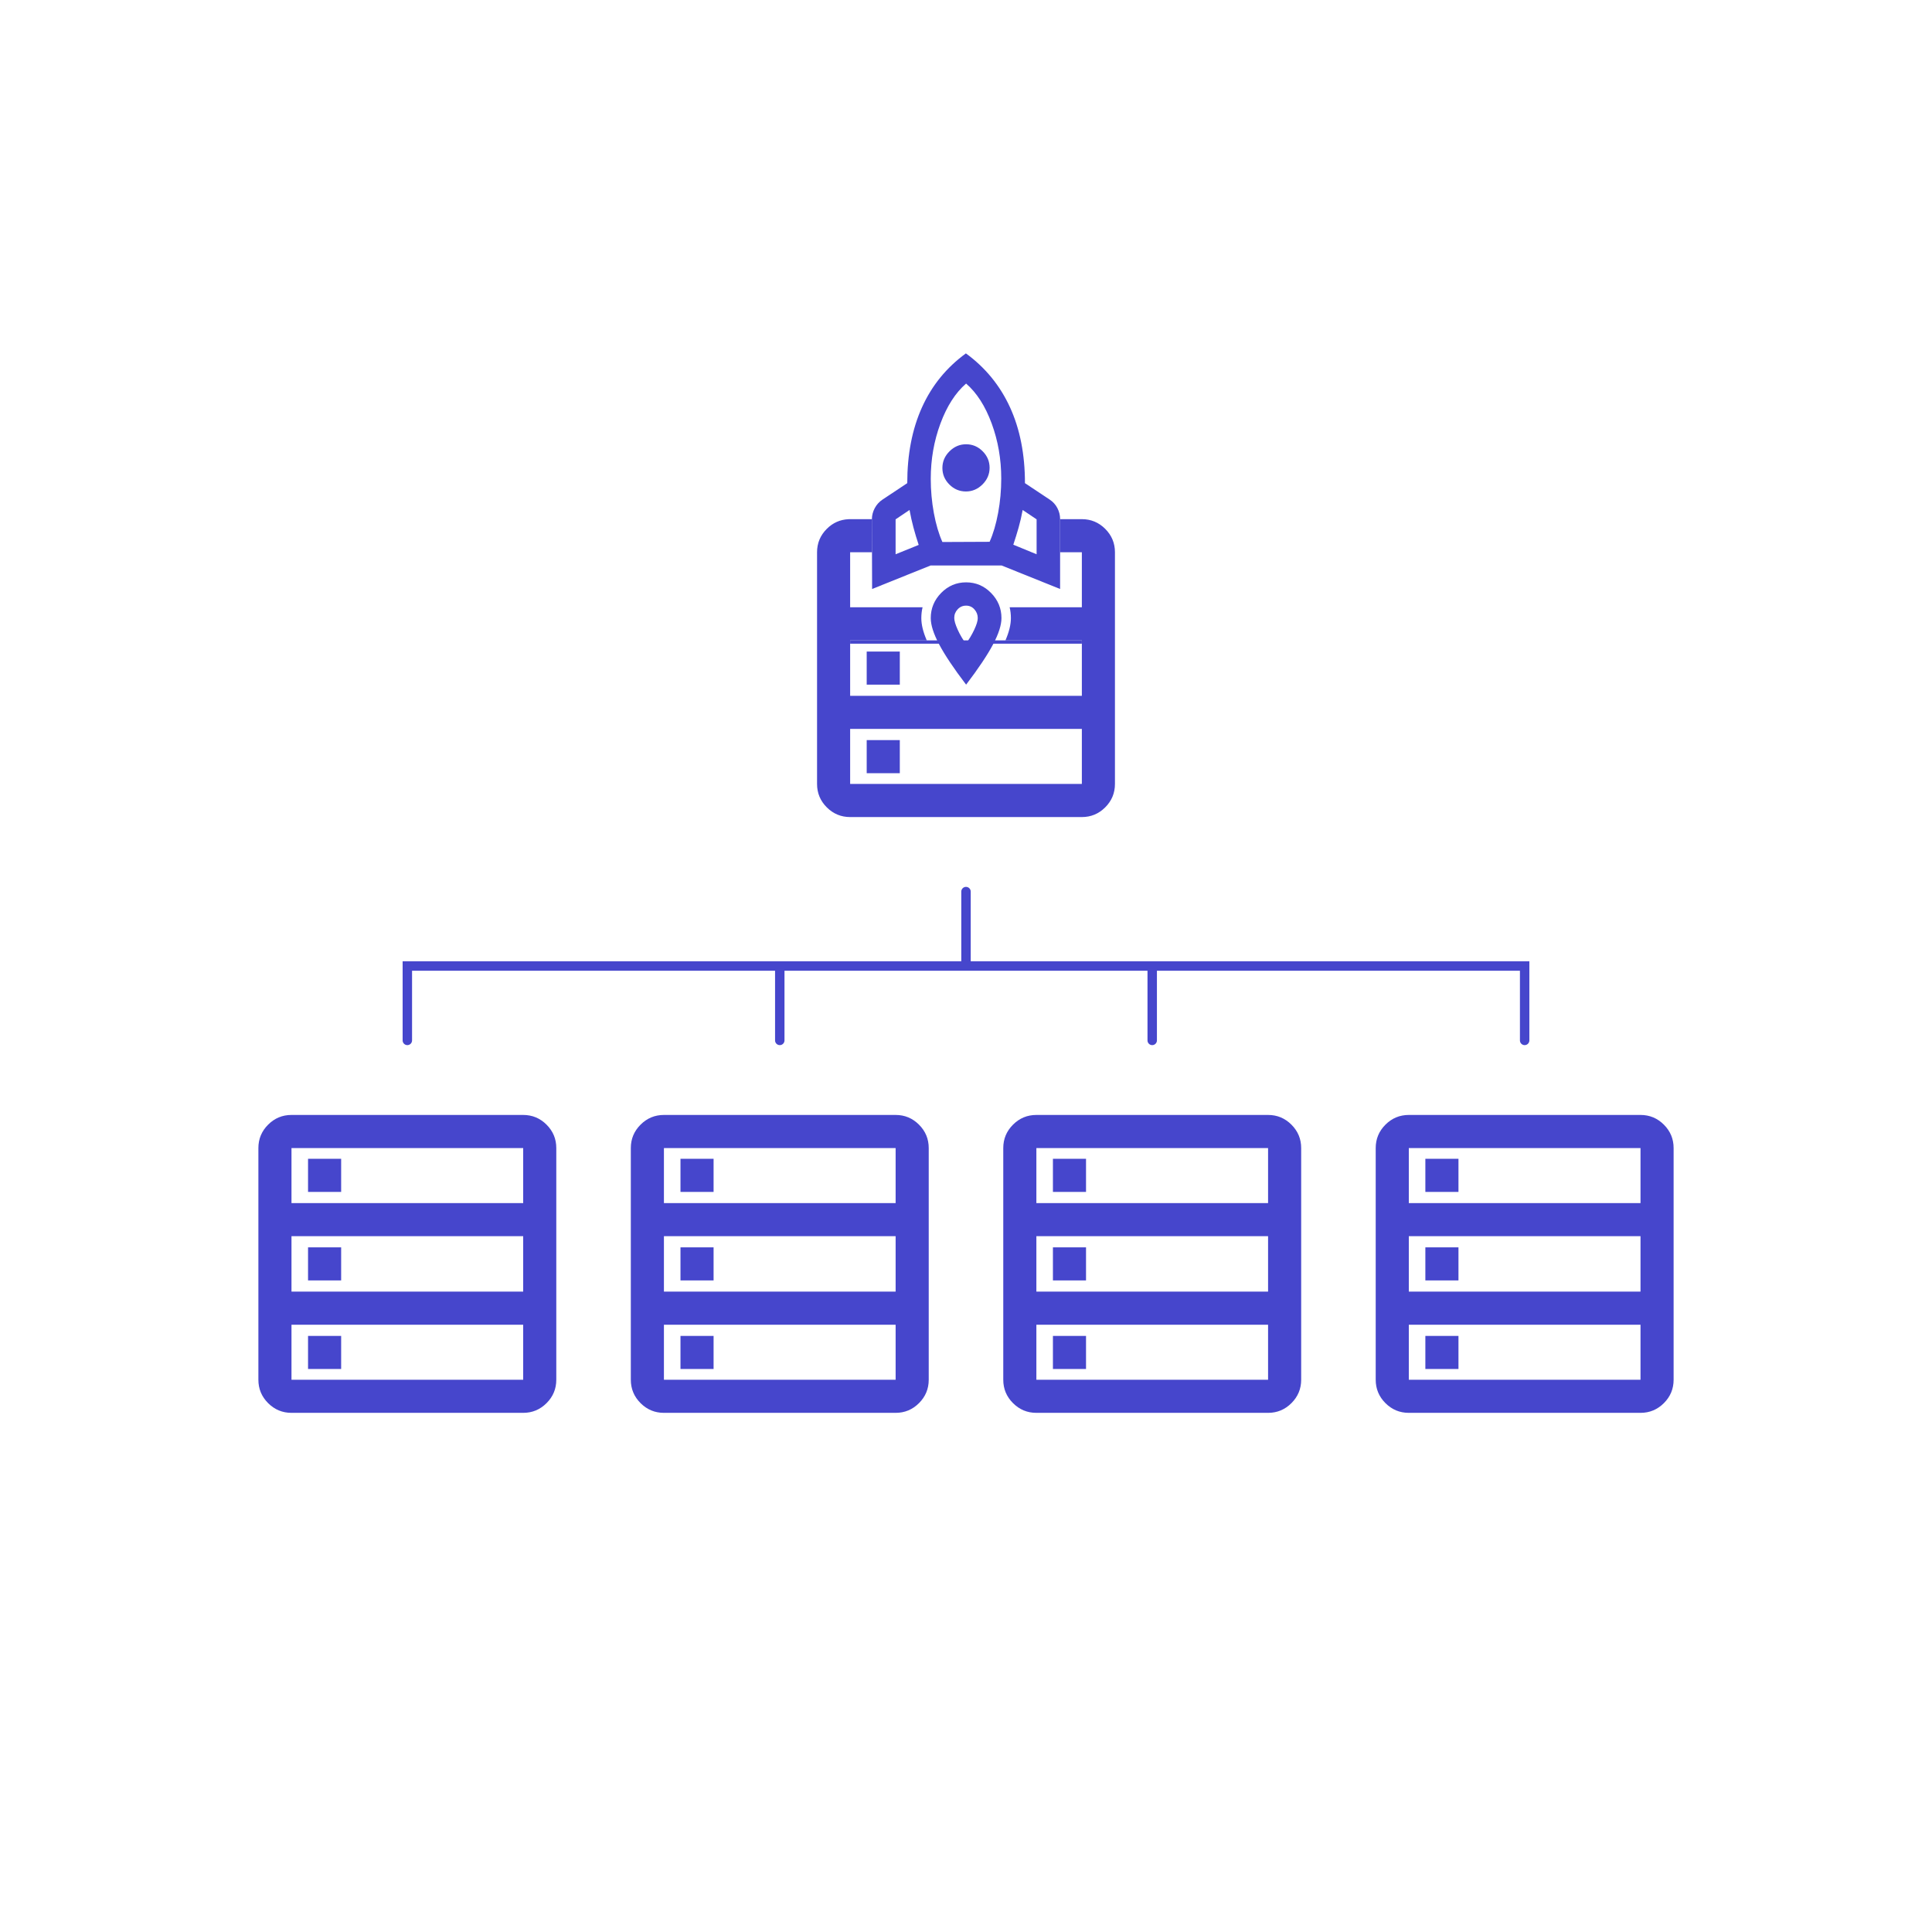
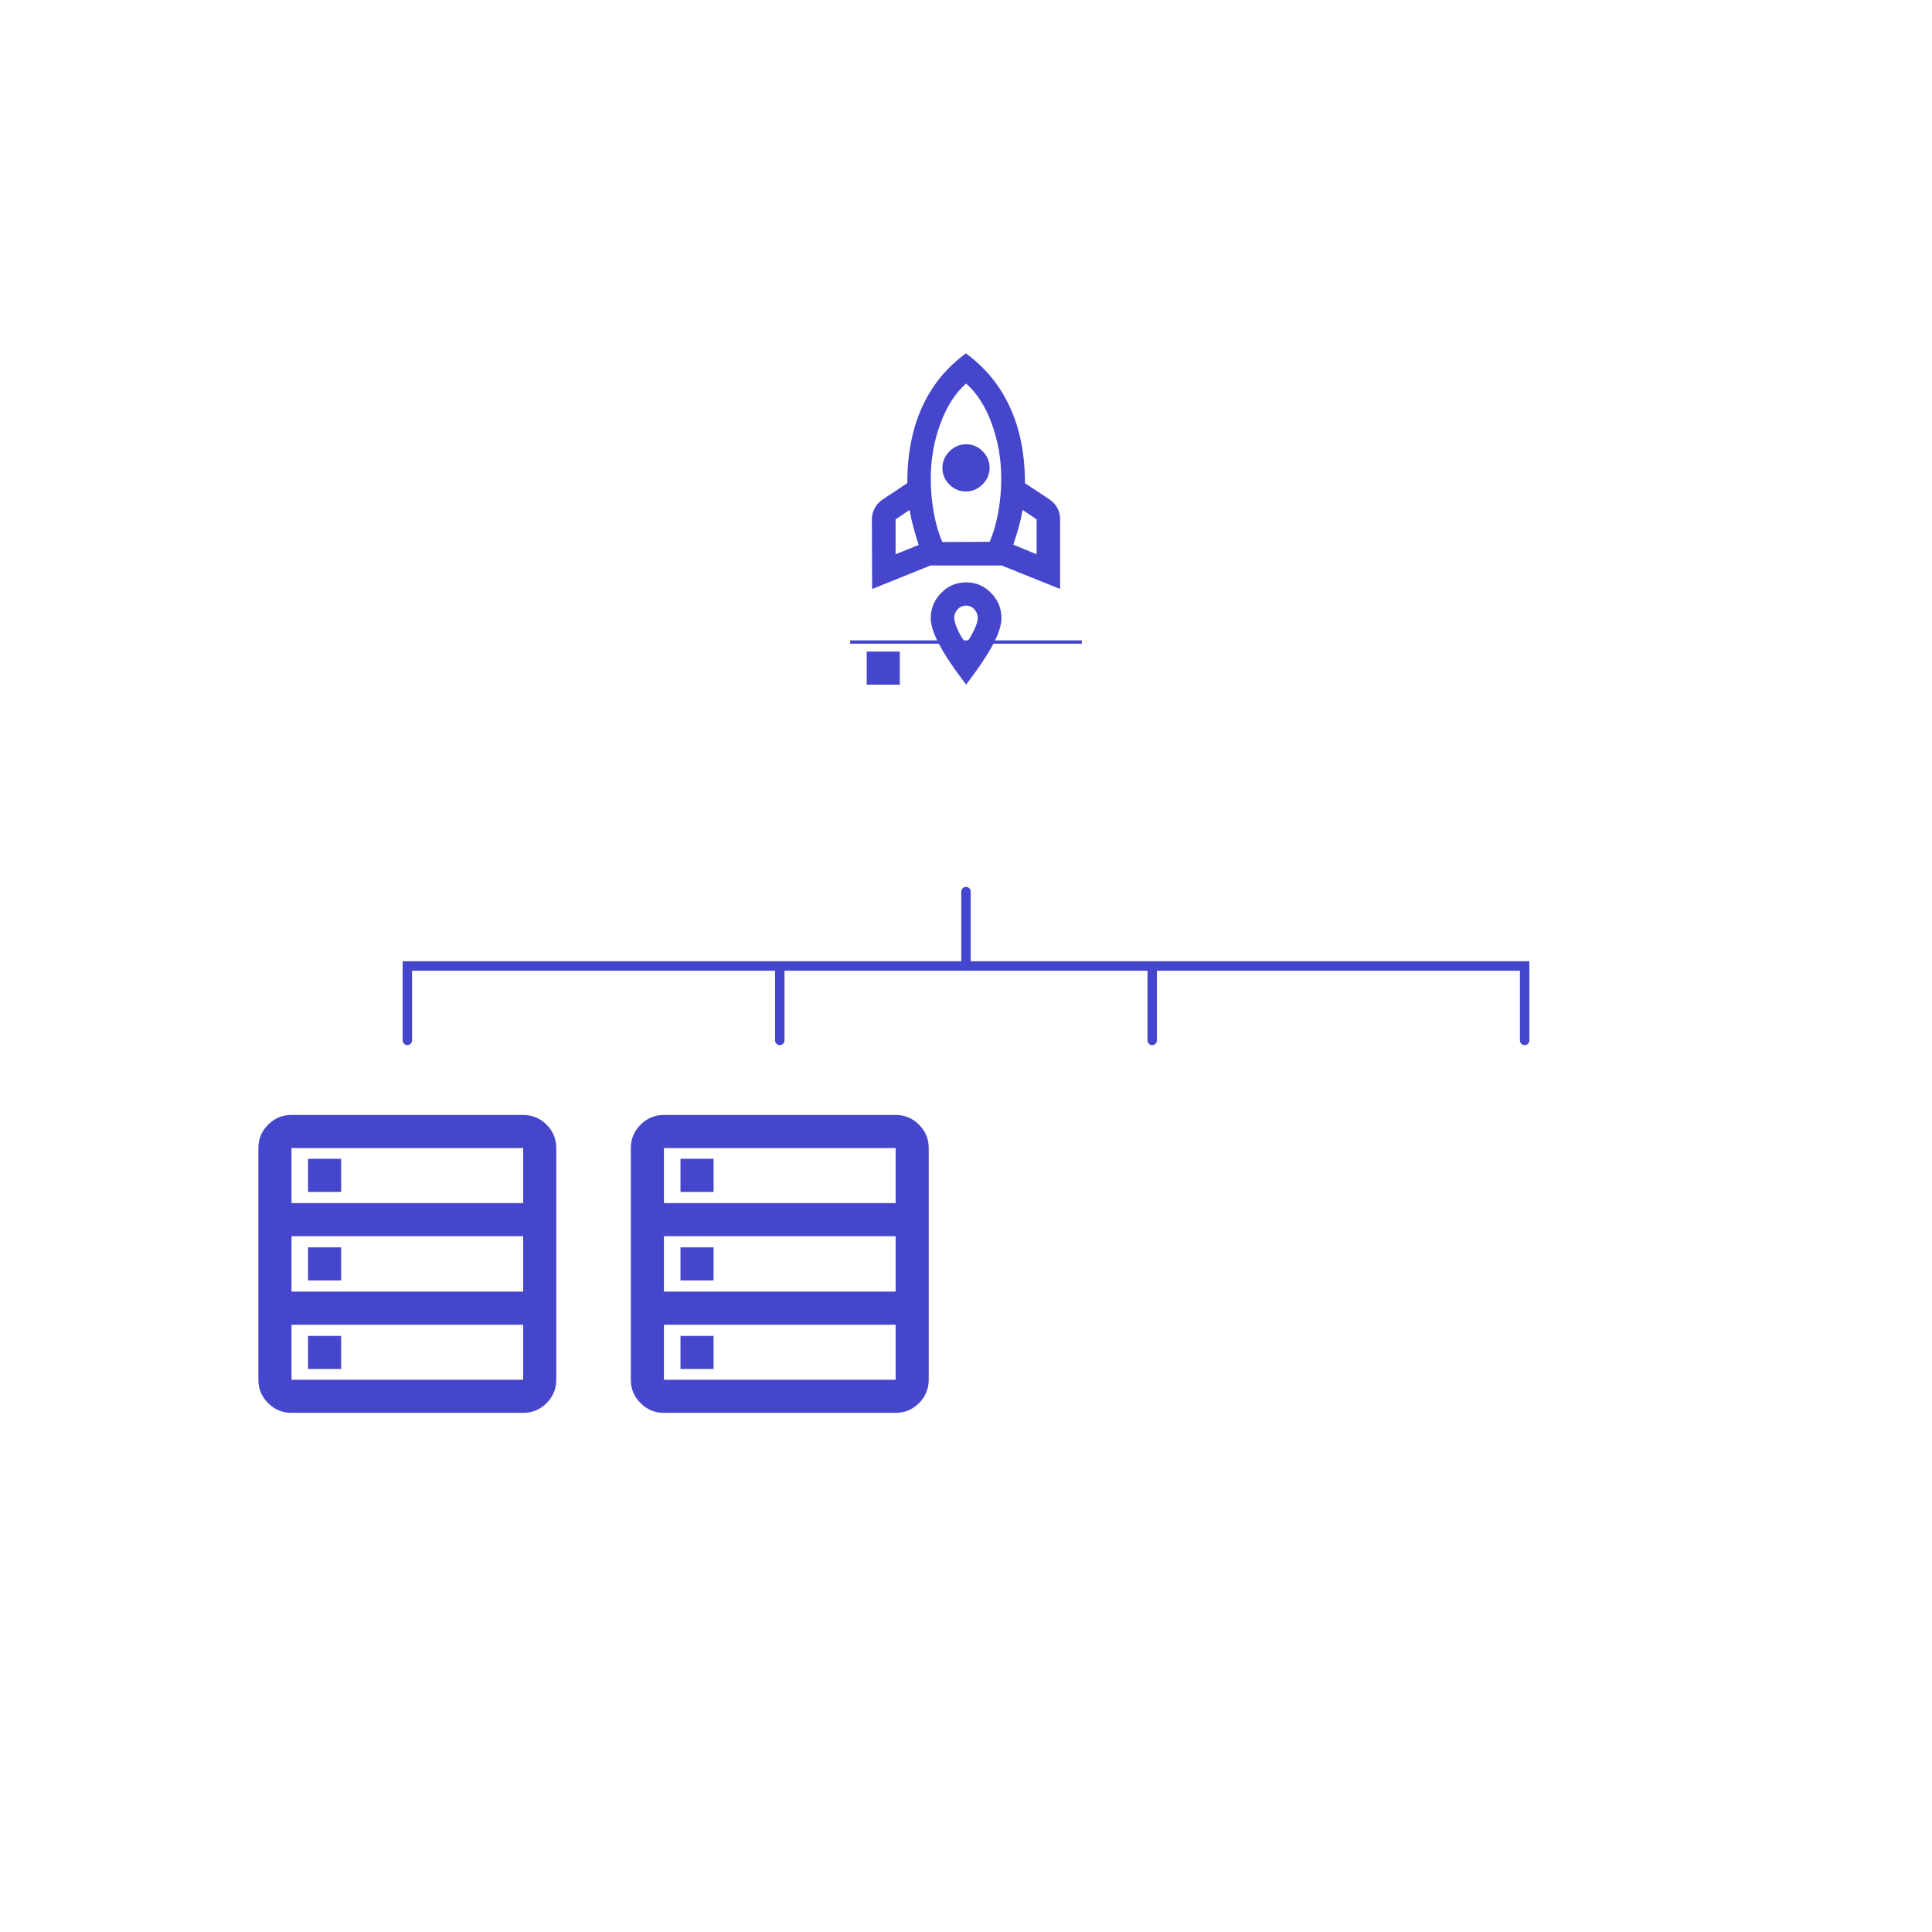
<svg xmlns="http://www.w3.org/2000/svg" id="Layer_1" data-name="Layer 1" viewBox="0 0 2048 2048">
  <defs>
    <style>
      .cls-1 {
        fill: #4646cc;
      }
    </style>
  </defs>
  <rect class="cls-1" x="901.19" y="678.83" width="245.62" height="3.51" />
  <g>
    <g>
      <path class="cls-1" d="M308.99,1497.68c-9.65,0-17.91-3.44-24.78-10.31-6.87-6.87-10.31-15.13-10.31-24.78v-245.61c0-9.65,3.44-17.91,10.31-24.78,6.87-6.87,15.13-10.31,24.78-10.31h245.61c9.65,0,17.91,3.44,24.78,10.31,6.87,6.87,10.31,15.13,10.31,24.78v245.61c0,9.65-3.44,17.91-10.31,24.78-6.87,6.87-15.13,10.31-24.78,10.31h-245.61ZM308.99,1275.31h245.61v-58.33h-245.61v58.33ZM308.99,1369.17h245.61v-58.77h-245.61v58.77ZM308.99,1462.59h245.61v-58.33h-245.61v58.33ZM326.54,1263.47v-35.09h35.09v35.09h-35.09ZM326.54,1357.33v-35.09h35.09v35.09h-35.09ZM326.54,1451.19v-35.09h35.09v35.09h-35.09Z" />
      <path class="cls-1" d="M703.79,1497.68c-9.65,0-17.91-3.44-24.78-10.31-6.87-6.87-10.31-15.13-10.31-24.78v-245.61c0-9.65,3.44-17.91,10.31-24.78,6.87-6.87,15.13-10.31,24.78-10.31h245.61c9.65,0,17.91,3.44,24.78,10.31,6.87,6.87,10.31,15.13,10.31,24.78v245.61c0,9.65-3.44,17.91-10.31,24.78-6.87,6.87-15.13,10.31-24.78,10.31h-245.61ZM703.79,1275.31h245.61v-58.33h-245.61v58.33ZM703.79,1369.17h245.61v-58.77h-245.61v58.77ZM703.79,1462.59h245.61v-58.33h-245.61v58.33ZM721.34,1263.47v-35.09h35.09v35.09h-35.09ZM721.34,1357.33v-35.09h35.09v35.09h-35.09ZM721.34,1451.19v-35.09h35.09v35.09h-35.09Z" />
-       <path class="cls-1" d="M1098.6,1497.68c-9.65,0-17.91-3.44-24.78-10.31-6.87-6.87-10.31-15.13-10.31-24.78v-245.61c0-9.65,3.44-17.91,10.31-24.78,6.87-6.87,15.13-10.31,24.78-10.31h245.61c9.65,0,17.91,3.44,24.78,10.31,6.87,6.87,10.31,15.13,10.31,24.78v245.61c0,9.65-3.44,17.91-10.31,24.78-6.87,6.87-15.13,10.31-24.78,10.31h-245.61ZM1098.6,1275.31h245.61v-58.33h-245.61v58.33ZM1098.6,1369.17h245.61v-58.77h-245.61v58.77ZM1098.6,1462.59h245.61v-58.33h-245.61v58.33ZM1116.14,1263.47v-35.09h35.09v35.09h-35.09ZM1116.14,1357.33v-35.09h35.09v35.09h-35.09ZM1116.14,1451.19v-35.09h35.09v35.09h-35.09Z" />
-       <path class="cls-1" d="M1493.4,1497.68c-9.65,0-17.91-3.44-24.78-10.31-6.87-6.87-10.31-15.13-10.31-24.78v-245.61c0-9.65,3.44-17.91,10.31-24.78,6.87-6.87,15.13-10.31,24.78-10.31h245.61c9.65,0,17.91,3.44,24.78,10.31,6.87,6.87,10.31,15.13,10.31,24.78v245.61c0,9.65-3.44,17.91-10.31,24.78-6.87,6.87-15.13,10.31-24.78,10.31h-245.61ZM1493.4,1275.31h245.61v-58.33h-245.61v58.33ZM1493.4,1369.17h245.61v-58.77h-245.61v58.77ZM1493.4,1462.59h245.61v-58.33h-245.61v58.33ZM1510.94,1263.47v-35.09h35.09v35.09h-35.09ZM1510.94,1357.33v-35.09h35.09v35.09h-35.09ZM1510.94,1451.19v-35.09h35.09v35.09h-35.09Z" />
    </g>
    <path class="cls-1" d="M1029,1019v-73.88c0-2.76-2.24-5-5-5s-5,2.24-5,5v73.88H426.8v83.88c0,2.76,2.24,5,5,5s5-2.24,5-5v-73.88h384.8v73.88c0,2.76,2.24,5,5,5s5-2.24,5-5v-73.88h384.8v73.88c0,2.76,2.24,5,5,5s5-2.24,5-5v-73.88h384.8v73.88c0,2.76,2.24,5,5,5s5-2.24,5-5v-83.88h-592.2Z" />
    <g>
      <g>
-         <rect class="cls-1" x="918.74" y="784.53" width="35.09" height="35.09" />
        <rect class="cls-1" x="918.74" y="690.68" width="35.09" height="35.08" />
-         <path class="cls-1" d="M1171.59,560.63c-6.88-6.87-15.14-10.3-24.78-10.3h0s-23.06-.01-23.06-.01v35.09h23.06v58.34h-76.55c.89,3.66,1.33,7.49,1.33,11.47,0,6.88-1.9,14.66-5.77,23.61h80.99v58.77h-245.62v-58.77h81.21c-3.87-8.95-5.76-16.73-5.76-23.61,0-3.98.44-7.81,1.32-11.47h-76.77v-58.34h23.16l-.11-34.89v-.2h-24.7v.05c-8.94.37-16.65,3.79-23.13,10.26-6.87,6.87-10.3,15.13-10.3,24.78v245.61c0,9.65,3.43,17.91,10.3,24.78,6.88,6.88,15.14,10.31,24.78,10.31h245.62c9.64,0,17.9-3.43,24.78-10.31,6.87-6.87,10.3-15.13,10.3-24.78v-245.61c0-9.65-3.43-17.91-10.3-24.78ZM1146.81,831.02h-245.62v-58.33h245.62v58.33Z" />
-         <polygon class="cls-1" points="924.47 550.32 924.47 585.41 924.35 585.41 924.25 550.52 924.25 550.32 924.47 550.32" />
      </g>
      <g>
        <g>
          <path class="cls-1" d="M1041.63,478.33c4.93,4.92,7.39,10.76,7.39,17.52s-2.5,12.64-7.5,17.64c-4.99,4.99-10.87,7.49-17.63,7.49s-12.6-2.46-17.52-7.38c-4.93-4.93-7.39-10.77-7.39-17.53s2.5-12.64,7.5-17.63c4.99-5,10.87-7.5,17.63-7.5s12.6,2.46,17.52,7.39Z" />
          <path class="cls-1" d="M1120.88,538.62c-1.91-3.68-4.63-6.69-8.16-9.04l-26.23-17.42c0-30.56-5.29-57.38-15.87-80.45-10.58-23.08-26.16-42.11-46.73-57.1-20.57,14.99-36.08,34.02-46.51,57.1-10.44,23.07-15.65,49.89-15.65,80.45l-26.23,17.42c-3.53,2.35-6.29,5.4-8.27,9.15-1.95,3.68-2.95,7.54-2.98,11.59v.2l.1,34.89.12,38.95,61.95-24.91h75.38l61.95,24.91v-74.06c0-4.12-.96-8.01-2.87-11.68ZM949.38,587.55v-37.03l14.77-9.92c1.18,6.47,2.57,12.71,4.19,18.74,1.62,6.02,3.45,12.12,5.51,18.29l-24.47,9.92ZM1058.06,543.69c-2.21,11.9-5.22,22.11-9.04,30.64l-50.04.22c-3.82-8.53-6.83-18.74-9.04-30.64-2.2-11.91-3.3-24.03-3.3-36.38,0-20.57,3.41-40.08,10.25-58.52,6.83-18.44,15.9-32.59,27.22-42.43,11.32,9.84,20.35,23.95,27.11,42.32,6.76,18.37,10.14,37.84,10.14,58.41,0,12.35-1.1,24.47-3.3,36.38ZM1098.84,587.55l-24.69-10.14c2.06-6.17,3.93-12.23,5.62-18.18,1.69-5.96,3.12-12.16,4.3-18.63l14.77,9.92v37.03Z" />
        </g>
        <path class="cls-1" d="M1050.57,628.55c-7.35-7.49-16.17-11.24-26.45-11.24s-19.11,3.75-26.46,11.24c-7.34,7.5-11.02,16.39-11.02,26.67,0,7.35,2.98,16.65,8.93,27.89,5.95,11.24,15.47,25.46,28.55,42.65,13.08-17.19,22.59-31.41,28.54-42.65,5.95-11.24,8.93-20.54,8.93-27.89,0-10.28-3.67-19.17-11.02-26.67ZM1032.71,667.57c-2.49,5.29-5.43,10.21-8.81,14.77-3.38-4.56-6.29-9.52-8.71-14.88-2.43-5.37-3.64-9.52-3.64-12.46,0-3.52,1.21-6.57,3.64-9.14,2.42-2.58,5.4-3.86,8.93-3.86s6.46,1.32,8.81,3.97c2.36,2.64,3.53,5.73,3.53,9.25,0,2.94-1.25,7.06-3.75,12.35Z" />
      </g>
    </g>
  </g>
</svg>